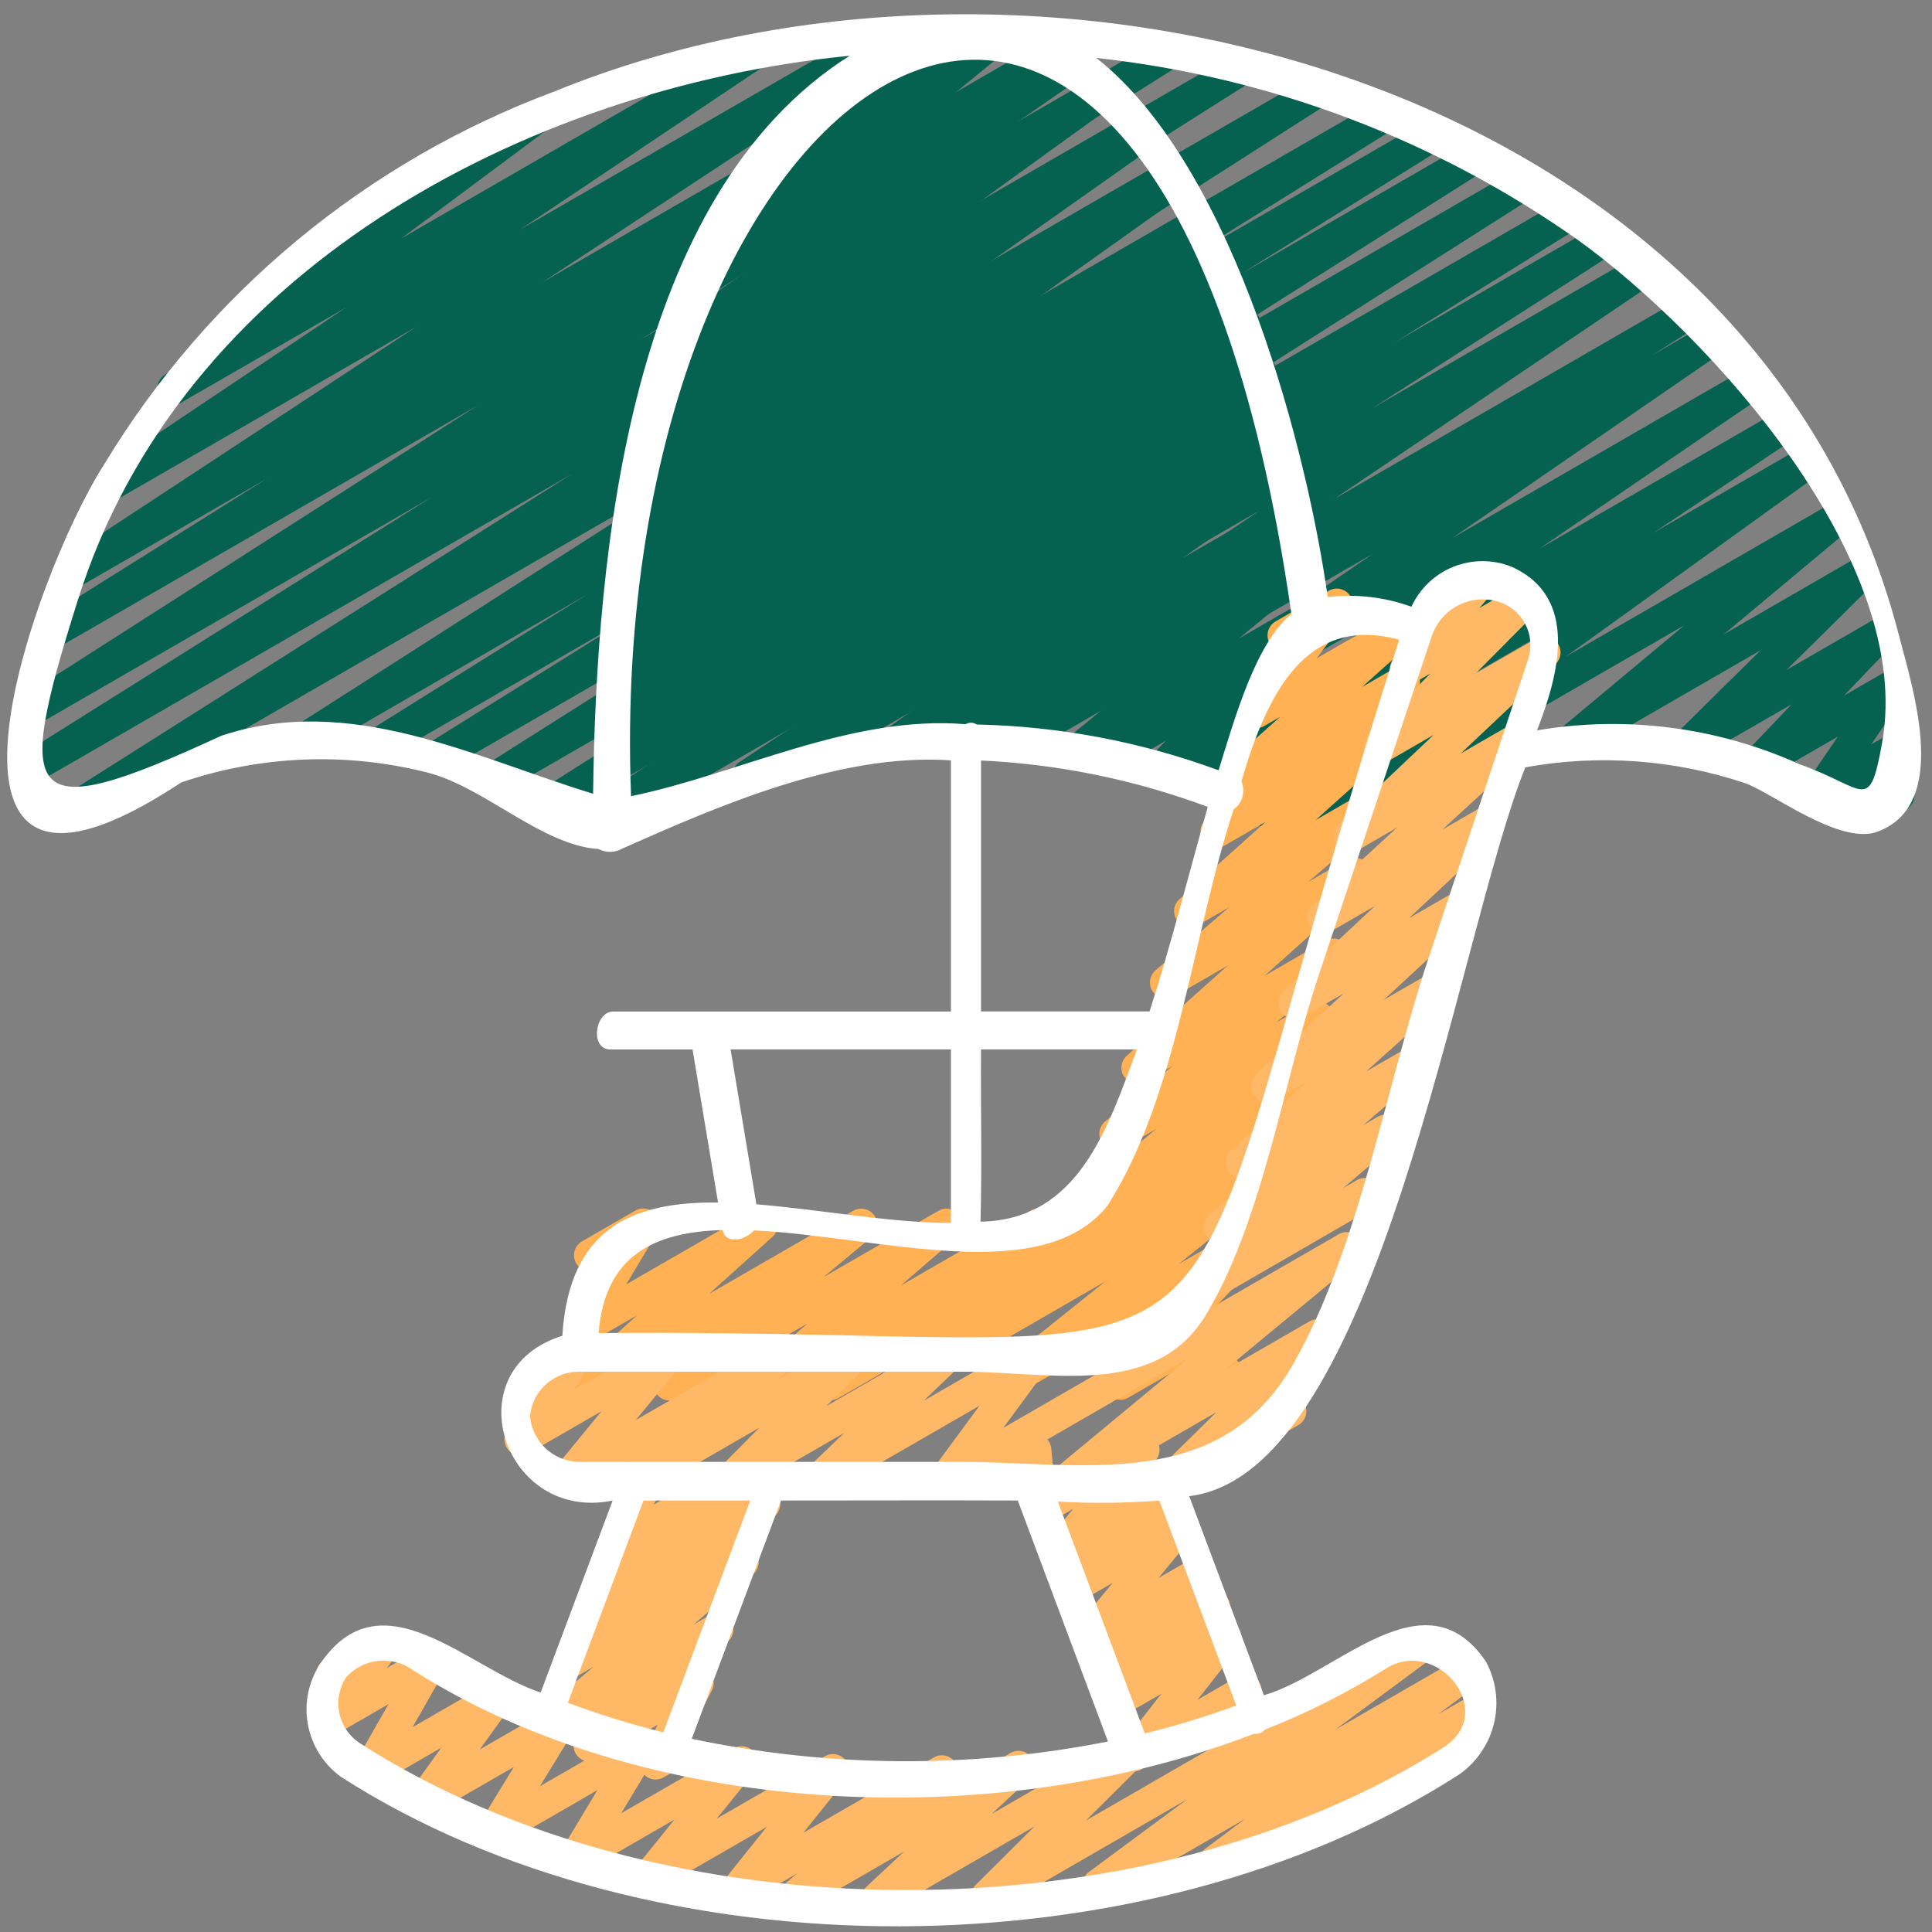
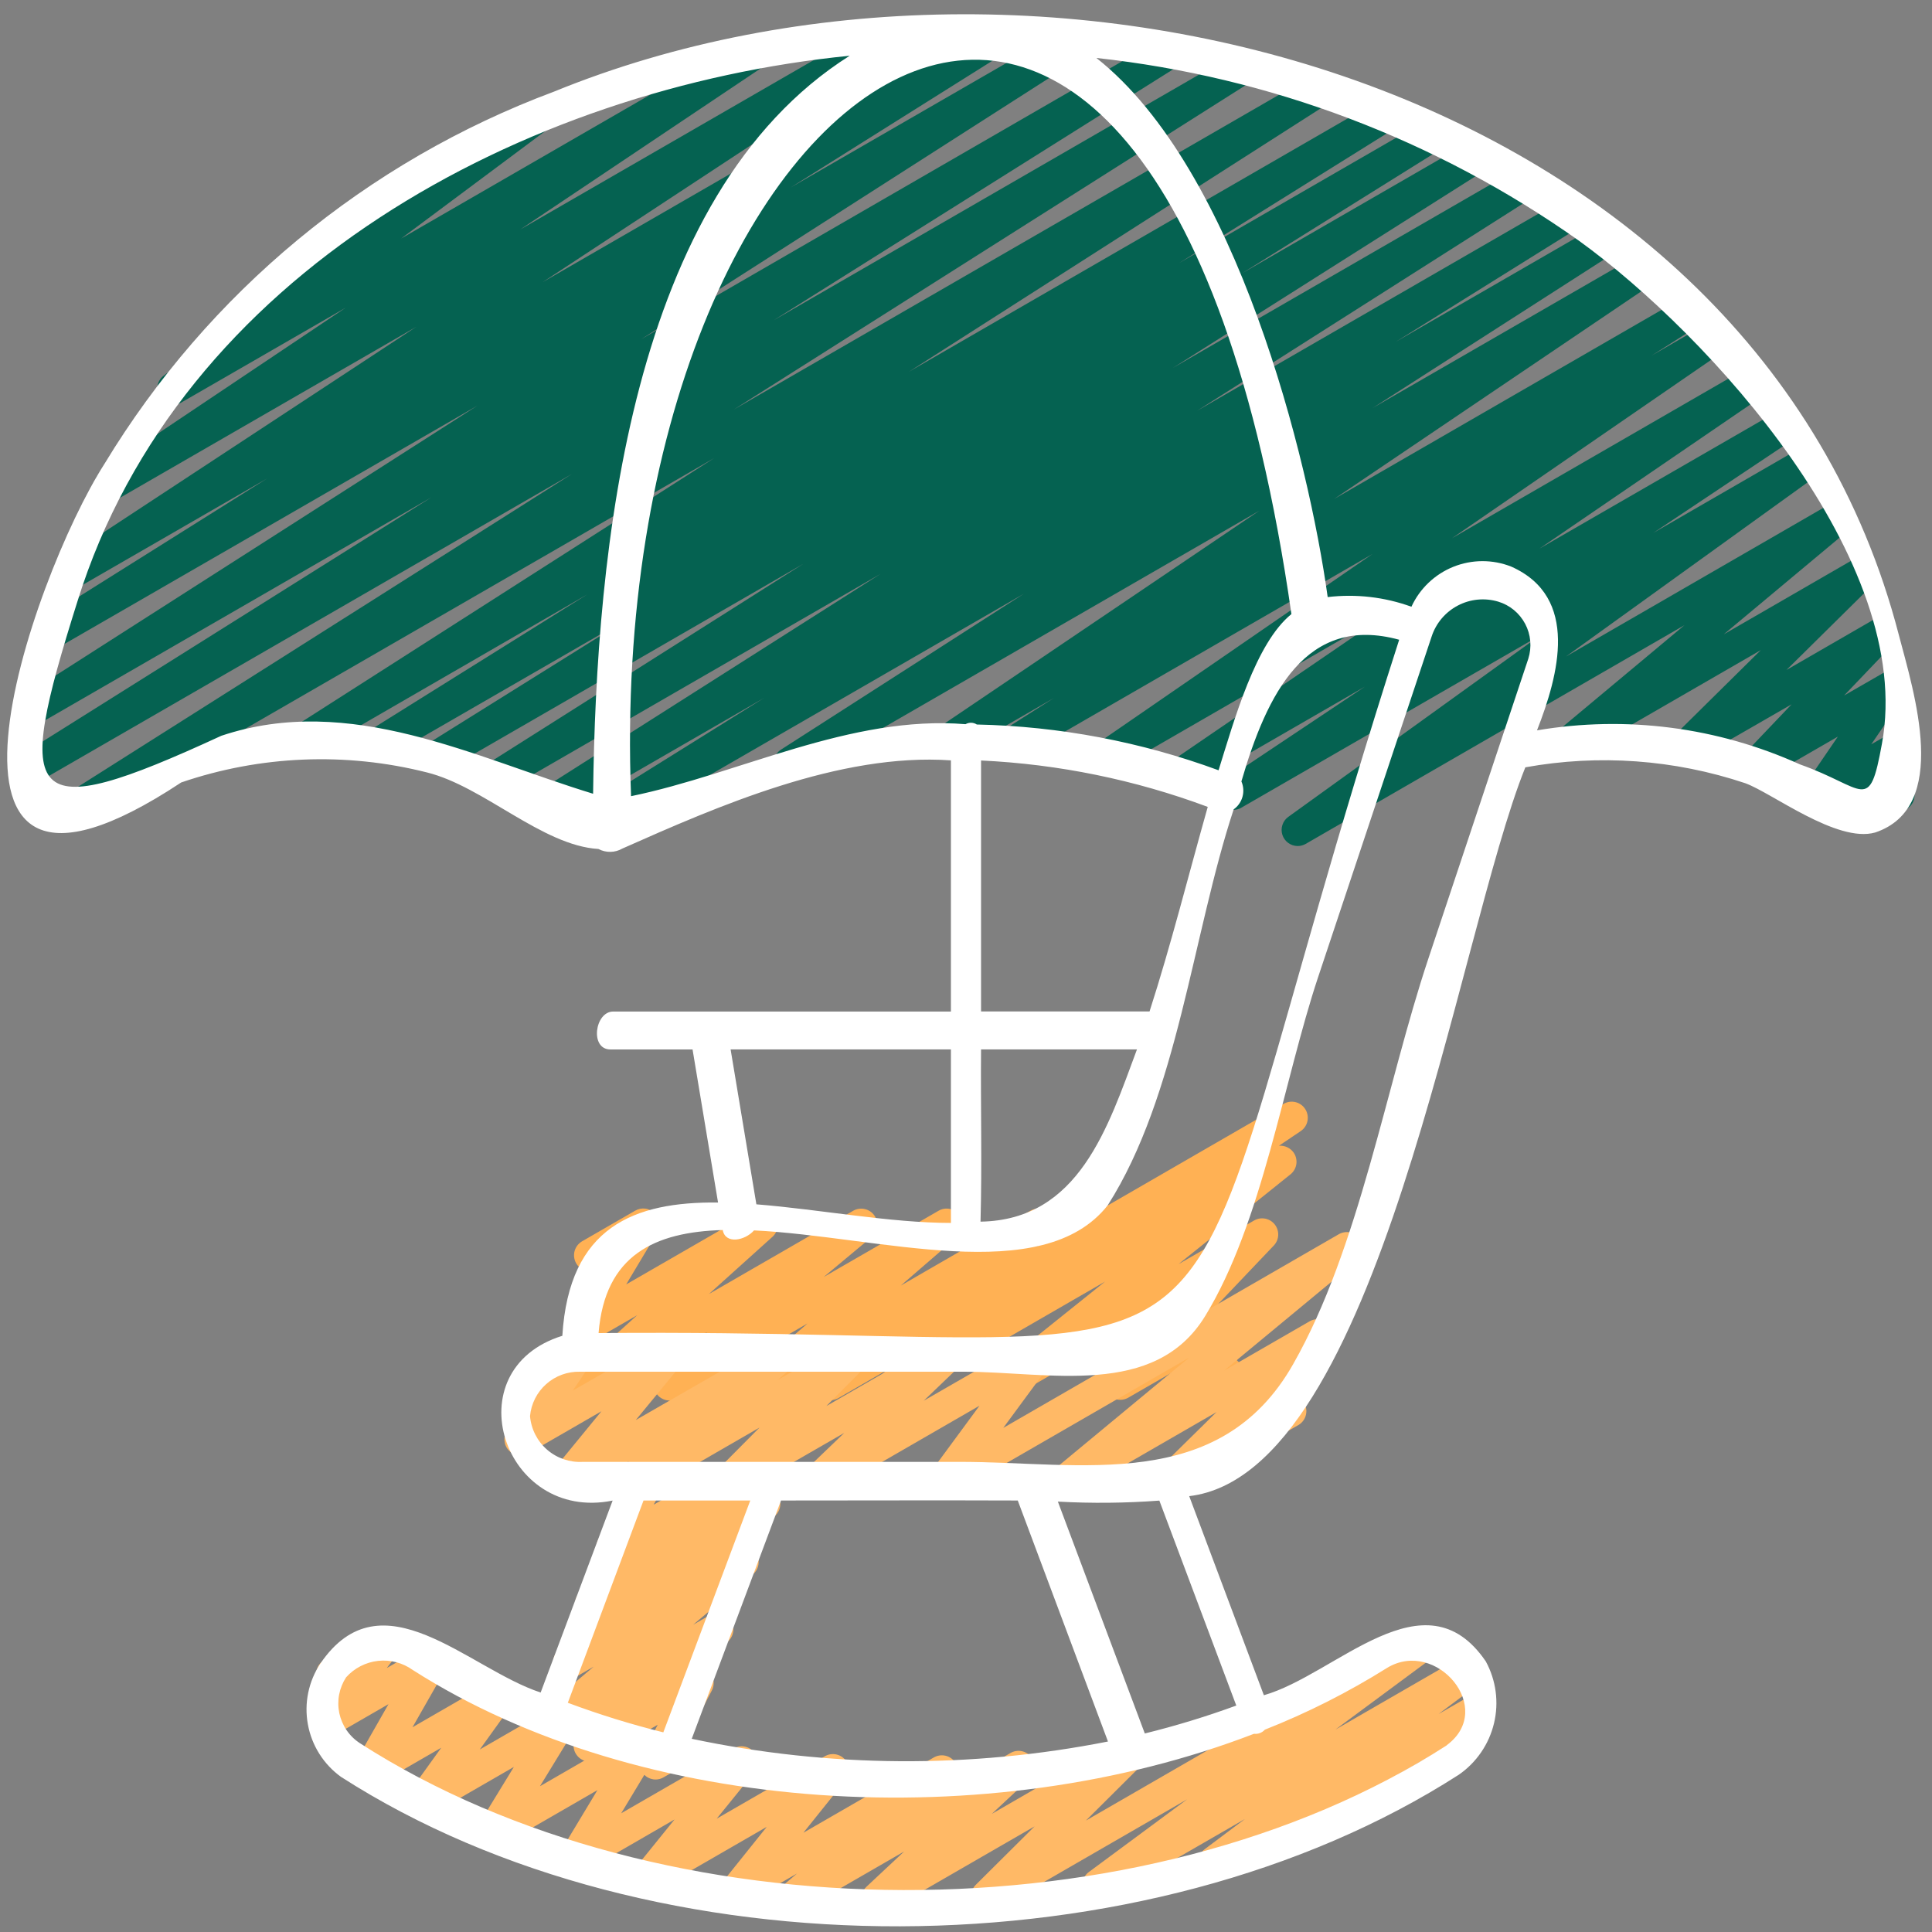
<svg xmlns="http://www.w3.org/2000/svg" width="62" height="62" viewBox="0 0 62 62" fill="none">
  <rect x="0" y="0" width="62" height="62" fill="#808080" stroke="none" />
  <g clip-path="url(#clip0_1_2685)">
    <path d="M41.644 27.15C41.534 27.149 41.428 27.115 41.34 27.05C41.252 26.986 41.187 26.895 41.153 26.792C41.12 26.688 41.12 26.576 41.154 26.473C41.188 26.369 41.253 26.279 41.342 26.215L49.431 20.386L39.807 25.937C39.692 25.992 39.561 26.003 39.438 25.967C39.315 25.932 39.21 25.852 39.143 25.743C39.076 25.634 39.051 25.505 39.074 25.379C39.097 25.253 39.166 25.14 39.267 25.062L43.8 22.036L38.142 25.302C38.026 25.366 37.89 25.384 37.762 25.351C37.634 25.318 37.524 25.238 37.453 25.126C37.383 25.014 37.358 24.879 37.384 24.75C37.41 24.62 37.484 24.505 37.592 24.429L44.763 19.527L35.844 24.677C35.729 24.745 35.591 24.766 35.46 24.735C35.329 24.703 35.216 24.622 35.144 24.509C35.072 24.395 35.048 24.258 35.075 24.126C35.103 23.994 35.181 23.879 35.293 23.804L44.044 17.779L32.839 24.248C32.721 24.315 32.583 24.334 32.453 24.3C32.322 24.266 32.21 24.183 32.14 24.067C32.07 23.952 32.048 23.814 32.079 23.683C32.109 23.552 32.19 23.437 32.303 23.365L33.819 22.401L30.704 24.198C30.588 24.265 30.451 24.283 30.322 24.251C30.192 24.218 30.081 24.137 30.01 24.024C29.939 23.911 29.915 23.775 29.942 23.644C29.969 23.514 30.046 23.399 30.156 23.323L40.417 16.387L25.604 24.936C25.487 25.005 25.348 25.025 25.217 24.992C25.085 24.959 24.972 24.875 24.902 24.759C24.831 24.643 24.809 24.505 24.84 24.373C24.871 24.241 24.952 24.126 25.067 24.054L32.86 19.052L19.155 26.963C19.038 27.03 18.899 27.049 18.767 27.015C18.636 26.981 18.524 26.897 18.454 26.781C18.384 26.665 18.363 26.526 18.395 26.395C18.426 26.263 18.508 26.149 18.623 26.077L24.52 22.398L17.987 26.169C17.871 26.232 17.734 26.248 17.606 26.214C17.478 26.179 17.368 26.096 17.299 25.983C17.231 25.869 17.208 25.734 17.237 25.604C17.265 25.475 17.342 25.361 17.452 25.287L28.26 18.415L16.282 25.33C16.165 25.401 16.024 25.422 15.891 25.39C15.758 25.357 15.643 25.273 15.572 25.155C15.502 25.038 15.48 24.897 15.513 24.764C15.546 24.631 15.63 24.517 15.747 24.445L25.778 18.095L14.364 24.685C14.246 24.75 14.109 24.766 13.98 24.732C13.851 24.697 13.74 24.613 13.671 24.498C13.602 24.384 13.581 24.247 13.611 24.116C13.641 23.986 13.72 23.873 13.832 23.8L20.285 19.77L12.432 24.301C12.315 24.365 12.178 24.382 12.048 24.347C11.919 24.312 11.809 24.229 11.74 24.114C11.671 23.999 11.649 23.862 11.68 23.732C11.71 23.602 11.789 23.488 11.901 23.415L18.847 19.075L9.977 24.203C9.86 24.268 9.723 24.285 9.593 24.251C9.464 24.217 9.353 24.134 9.283 24.02C9.214 23.906 9.191 23.769 9.221 23.638C9.25 23.508 9.329 23.394 9.441 23.32L22.925 14.697L2.229 26.644C2.112 26.709 1.975 26.725 1.846 26.691C1.717 26.656 1.607 26.573 1.538 26.459C1.469 26.345 1.447 26.209 1.476 26.078C1.505 25.948 1.584 25.835 1.695 25.761L18.356 15.209L1.344 25.031C1.285 25.066 1.221 25.09 1.154 25.1C1.087 25.11 1.018 25.107 0.952 25.09C0.886 25.074 0.824 25.045 0.77 25.004C0.715 24.964 0.669 24.913 0.634 24.855C0.599 24.797 0.576 24.733 0.566 24.666C0.556 24.598 0.559 24.53 0.575 24.464C0.592 24.398 0.621 24.336 0.661 24.282C0.701 24.227 0.752 24.181 0.81 24.146L13.847 15.959L1.495 23.089C1.379 23.154 1.241 23.171 1.112 23.137C0.982 23.103 0.871 23.02 0.802 22.906C0.732 22.792 0.71 22.655 0.739 22.524C0.769 22.394 0.847 22.28 0.959 22.206L15.322 13.017L1.943 20.738C1.826 20.803 1.688 20.821 1.558 20.787C1.428 20.752 1.317 20.669 1.248 20.554C1.179 20.439 1.157 20.302 1.187 20.171C1.217 20.04 1.297 19.926 1.41 19.853L8.577 15.352L2.537 18.837C2.421 18.9 2.285 18.916 2.157 18.882C2.029 18.848 1.92 18.766 1.85 18.654C1.781 18.541 1.757 18.407 1.784 18.277C1.811 18.148 1.887 18.034 1.996 17.958L13.362 10.486L3.815 15.995C3.699 16.06 3.563 16.078 3.434 16.045C3.305 16.012 3.194 15.93 3.124 15.817C3.054 15.704 3.03 15.569 3.057 15.439C3.084 15.309 3.16 15.194 3.27 15.119L11.095 9.874L5.819 12.917C5.705 12.981 5.571 13 5.444 12.969C5.316 12.938 5.205 12.86 5.133 12.751C5.061 12.642 5.034 12.509 5.055 12.38C5.077 12.251 5.147 12.135 5.252 12.056L10.334 8.267C10.22 8.267 10.109 8.229 10.019 8.16C9.929 8.091 9.864 7.994 9.834 7.884C9.805 7.774 9.813 7.657 9.856 7.552C9.9 7.447 9.977 7.359 10.075 7.303L16.942 3.339C17.056 3.276 17.189 3.258 17.316 3.289C17.442 3.32 17.552 3.398 17.624 3.507C17.695 3.615 17.723 3.747 17.701 3.876C17.68 4.004 17.611 4.12 17.508 4.199L12.873 7.655L23.983 1.24C24.099 1.175 24.235 1.157 24.364 1.19C24.493 1.223 24.604 1.305 24.674 1.418C24.744 1.53 24.768 1.666 24.741 1.796C24.714 1.926 24.638 2.041 24.528 2.116L16.697 7.364L28.228 0.709C28.344 0.644 28.481 0.626 28.61 0.66C28.739 0.693 28.85 0.775 28.919 0.888C28.989 1.002 29.013 1.137 28.985 1.268C28.957 1.398 28.88 1.512 28.77 1.587L17.413 9.056L31.986 0.643C32.103 0.572 32.244 0.551 32.377 0.584C32.51 0.617 32.625 0.701 32.695 0.819C32.766 0.936 32.787 1.077 32.754 1.21C32.721 1.343 32.637 1.458 32.519 1.528L25.371 6.019L34.41 0.803C34.527 0.738 34.664 0.72 34.794 0.754C34.923 0.788 35.034 0.871 35.104 0.986C35.173 1.1 35.196 1.237 35.166 1.367C35.137 1.498 35.058 1.612 34.947 1.685L20.583 10.882L37.324 1.209C37.441 1.143 37.579 1.126 37.709 1.16C37.839 1.195 37.95 1.278 38.019 1.393C38.089 1.508 38.11 1.645 38.08 1.776C38.05 1.907 37.97 2.021 37.857 2.093L24.824 10.281L39.673 1.704C39.79 1.633 39.931 1.612 40.064 1.645C40.197 1.677 40.312 1.762 40.382 1.879C40.453 1.996 40.474 2.137 40.442 2.27C40.409 2.403 40.325 2.518 40.207 2.588L23.547 13.144L42.117 2.423C42.233 2.361 42.369 2.345 42.497 2.38C42.624 2.415 42.733 2.497 42.802 2.61C42.871 2.723 42.894 2.858 42.866 2.987C42.838 3.116 42.762 3.23 42.653 3.305L29.167 11.931L44.26 3.217C44.377 3.149 44.516 3.13 44.648 3.164C44.779 3.198 44.891 3.282 44.961 3.398C45.031 3.514 45.052 3.653 45.02 3.785C44.989 3.916 44.907 4.03 44.792 4.102L37.839 8.442L45.757 3.871C45.874 3.806 46.011 3.788 46.141 3.822C46.27 3.856 46.381 3.939 46.451 4.053C46.52 4.168 46.543 4.305 46.513 4.435C46.484 4.566 46.405 4.68 46.294 4.753L39.855 8.773L47.148 4.563C47.265 4.496 47.404 4.478 47.534 4.512C47.664 4.545 47.776 4.629 47.846 4.744C47.916 4.859 47.938 4.997 47.908 5.128C47.877 5.26 47.797 5.374 47.683 5.447L37.636 11.809L48.687 5.429C48.803 5.364 48.941 5.346 49.07 5.38C49.2 5.415 49.311 5.497 49.38 5.612C49.45 5.726 49.472 5.863 49.443 5.993C49.413 6.124 49.335 6.238 49.223 6.312L38.419 13.181L50.174 6.394C50.291 6.33 50.428 6.313 50.557 6.348C50.687 6.383 50.797 6.466 50.866 6.581C50.935 6.696 50.956 6.833 50.926 6.963C50.896 7.093 50.817 7.207 50.705 7.28L44.792 10.969L51.302 7.212C51.419 7.143 51.558 7.123 51.69 7.156C51.821 7.189 51.934 7.273 52.005 7.389C52.075 7.504 52.097 7.643 52.066 7.775C52.035 7.907 51.954 8.022 51.839 8.094L44.055 13.091L52.529 8.201C52.644 8.138 52.78 8.121 52.907 8.155C53.035 8.188 53.145 8.269 53.215 8.38C53.285 8.492 53.309 8.626 53.284 8.755C53.258 8.885 53.184 8.999 53.076 9.076L42.818 16.01L53.998 9.554C54.115 9.487 54.254 9.469 54.384 9.503C54.514 9.536 54.627 9.62 54.696 9.735C54.766 9.85 54.788 9.988 54.758 10.12C54.727 10.251 54.647 10.365 54.533 10.438L53.005 11.41L54.794 10.377C54.909 10.308 55.047 10.287 55.178 10.319C55.309 10.35 55.422 10.431 55.494 10.545C55.566 10.659 55.59 10.796 55.563 10.928C55.535 11.059 55.457 11.175 55.346 11.25L46.594 17.274L56.025 11.829C56.141 11.762 56.279 11.743 56.408 11.775C56.538 11.807 56.651 11.888 56.722 12.001C56.793 12.115 56.818 12.251 56.791 12.382C56.763 12.513 56.686 12.629 56.575 12.704L49.402 17.606L57.04 13.2C57.156 13.131 57.295 13.11 57.426 13.142C57.558 13.174 57.671 13.256 57.743 13.371C57.814 13.486 57.838 13.624 57.808 13.756C57.779 13.888 57.699 14.003 57.586 14.077L53.054 17.103L57.782 14.373C57.897 14.308 58.032 14.29 58.159 14.322C58.286 14.353 58.397 14.432 58.469 14.543C58.54 14.653 58.567 14.786 58.543 14.916C58.52 15.045 58.448 15.16 58.342 15.239L50.253 21.069L58.727 16.174C58.839 16.109 58.971 16.089 59.097 16.117C59.223 16.145 59.334 16.22 59.408 16.326C59.482 16.432 59.513 16.562 59.496 16.69C59.479 16.818 59.415 16.935 59.316 17.018L55.317 20.357L59.469 17.959C59.578 17.898 59.705 17.878 59.827 17.904C59.95 17.929 60.058 17.997 60.134 18.097C60.209 18.196 60.246 18.319 60.238 18.443C60.23 18.568 60.177 18.685 60.09 18.773L57.33 21.5L60.077 19.914C60.185 19.852 60.311 19.831 60.433 19.854C60.555 19.878 60.665 19.945 60.742 20.042C60.819 20.14 60.858 20.262 60.852 20.386C60.846 20.51 60.795 20.628 60.709 20.718L59.179 22.32L60.419 21.606C60.521 21.547 60.639 21.525 60.755 21.542C60.87 21.56 60.977 21.616 61.056 21.702C61.136 21.788 61.184 21.898 61.193 22.015C61.202 22.132 61.17 22.248 61.104 22.345L60.05 23.887L60.642 23.547C60.739 23.488 60.853 23.464 60.965 23.477C61.077 23.491 61.182 23.541 61.262 23.62C61.343 23.697 61.397 23.798 61.416 23.908C61.434 24.018 61.417 24.131 61.366 24.231L60.965 25.003C61.075 25.012 61.179 25.056 61.262 25.128C61.345 25.2 61.403 25.297 61.428 25.404C61.452 25.512 61.441 25.624 61.397 25.725C61.353 25.826 61.278 25.91 61.183 25.965L60.03 26.632C59.933 26.688 59.821 26.71 59.71 26.697C59.599 26.684 59.496 26.635 59.415 26.558C59.335 26.481 59.281 26.38 59.263 26.27C59.244 26.16 59.261 26.047 59.312 25.948L59.636 25.328L58.611 25.919C58.509 25.978 58.391 26 58.275 25.983C58.16 25.965 58.053 25.909 57.974 25.823C57.894 25.737 57.846 25.627 57.837 25.51C57.828 25.393 57.86 25.277 57.926 25.18L58.979 23.639L56.596 25.014C56.488 25.076 56.362 25.097 56.24 25.074C56.118 25.051 56.008 24.984 55.932 24.887C55.855 24.789 55.815 24.667 55.821 24.543C55.827 24.419 55.877 24.301 55.962 24.211L57.494 22.603L54.364 24.405C54.255 24.466 54.128 24.486 54.006 24.461C53.884 24.436 53.775 24.367 53.7 24.268C53.624 24.169 53.587 24.046 53.595 23.921C53.603 23.797 53.656 23.679 53.744 23.591L56.505 20.864L50.644 24.248C50.532 24.314 50.399 24.335 50.272 24.307C50.145 24.279 50.034 24.205 49.959 24.098C49.885 23.992 49.853 23.861 49.871 23.733C49.888 23.604 49.954 23.487 50.054 23.404L54.055 20.064L41.902 27.081C41.824 27.126 41.734 27.15 41.644 27.15Z" fill="#056251" />
-     <path d="M41.825 27.249C41.745 27.249 41.665 27.23 41.593 27.193C41.521 27.156 41.459 27.104 41.411 27.038C41.363 26.974 41.331 26.898 41.318 26.819C41.304 26.739 41.31 26.657 41.333 26.58L41.452 26.196L40.935 26.491C40.837 26.549 40.721 26.571 40.608 26.556C40.495 26.541 40.39 26.488 40.31 26.407C40.23 26.326 40.178 26.22 40.164 26.107C40.151 25.994 40.175 25.879 40.233 25.781L40.853 24.736L39.205 25.687C39.097 25.748 38.971 25.769 38.85 25.745C38.728 25.721 38.619 25.655 38.542 25.558C38.466 25.46 38.427 25.339 38.432 25.215C38.438 25.091 38.487 24.974 38.572 24.884L39.378 24.037L37.523 25.11C37.415 25.172 37.289 25.192 37.167 25.168C37.045 25.144 36.936 25.076 36.859 24.978C36.783 24.88 36.745 24.757 36.752 24.633C36.758 24.509 36.81 24.391 36.896 24.302L39.05 22.097L34.889 24.498C34.777 24.563 34.645 24.583 34.519 24.555C34.392 24.527 34.281 24.452 34.207 24.346C34.133 24.239 34.102 24.109 34.119 23.981C34.137 23.853 34.202 23.736 34.301 23.653L36.697 21.68L32.306 24.215C32.193 24.28 32.059 24.299 31.932 24.269C31.805 24.24 31.694 24.163 31.621 24.054C31.548 23.946 31.519 23.814 31.54 23.685C31.56 23.556 31.629 23.44 31.732 23.36L35.142 20.73L28.933 24.31C28.819 24.374 28.683 24.392 28.556 24.36C28.428 24.328 28.318 24.248 28.247 24.138C28.176 24.027 28.15 23.894 28.174 23.764C28.198 23.635 28.27 23.52 28.376 23.442L31.965 20.896L24.265 25.339C24.149 25.403 24.013 25.419 23.886 25.386C23.758 25.352 23.648 25.271 23.578 25.159C23.509 25.047 23.485 24.912 23.511 24.783C23.537 24.653 23.612 24.539 23.72 24.463L27.002 22.281L19.923 26.366C19.807 26.431 19.67 26.449 19.541 26.416C19.413 26.383 19.302 26.302 19.231 26.189C19.161 26.076 19.137 25.941 19.164 25.81C19.191 25.68 19.267 25.566 19.377 25.49L27.301 20.182L19.943 24.431C19.827 24.496 19.691 24.514 19.562 24.481C19.433 24.448 19.322 24.366 19.252 24.253C19.182 24.141 19.158 24.005 19.185 23.875C19.212 23.745 19.288 23.63 19.398 23.555L26.743 18.636L20.02 22.517C19.904 22.582 19.767 22.6 19.639 22.567C19.51 22.534 19.399 22.453 19.328 22.34C19.258 22.227 19.234 22.091 19.261 21.961C19.288 21.831 19.365 21.716 19.474 21.641L26.334 17.038L20.174 20.594C20.058 20.654 19.924 20.668 19.798 20.633C19.673 20.598 19.565 20.517 19.497 20.406C19.428 20.295 19.404 20.163 19.43 20.035C19.455 19.907 19.528 19.794 19.633 19.717L25.42 15.849L20.407 18.743C20.292 18.808 20.157 18.827 20.028 18.796C19.9 18.764 19.788 18.684 19.717 18.573C19.645 18.462 19.619 18.327 19.644 18.197C19.668 18.067 19.742 17.952 19.849 17.875L28.602 11.643L20.852 16.116C20.737 16.18 20.601 16.199 20.473 16.167C20.345 16.135 20.234 16.055 20.163 15.944C20.092 15.833 20.066 15.699 20.091 15.569C20.116 15.439 20.189 15.324 20.296 15.247L27.116 10.429L21.41 13.724C21.295 13.79 21.159 13.809 21.031 13.778C20.902 13.747 20.791 13.668 20.719 13.556C20.647 13.446 20.62 13.311 20.644 13.181C20.669 13.051 20.742 12.935 20.849 12.858L26.939 8.456L22.186 11.198C22.07 11.263 21.935 11.28 21.807 11.248C21.679 11.216 21.568 11.136 21.497 11.024C21.427 10.912 21.401 10.778 21.426 10.649C21.452 10.519 21.526 10.404 21.633 10.327L23.973 8.693L22.925 9.3C22.813 9.364 22.681 9.383 22.555 9.355C22.429 9.326 22.319 9.251 22.245 9.145C22.172 9.039 22.141 8.909 22.158 8.781C22.175 8.653 22.24 8.536 22.34 8.454L26.816 4.785L24.646 6.036C24.534 6.1 24.401 6.12 24.275 6.091C24.149 6.062 24.038 5.987 23.965 5.881C23.891 5.774 23.86 5.644 23.878 5.516C23.896 5.387 23.961 5.271 24.061 5.188L26.072 3.542C26.023 3.503 25.981 3.454 25.95 3.399C25.882 3.28 25.863 3.139 25.898 3.007C25.934 2.874 26.02 2.761 26.139 2.693L29.476 0.771C29.588 0.707 29.72 0.687 29.846 0.716C29.972 0.745 30.083 0.82 30.156 0.926C30.23 1.032 30.261 1.162 30.243 1.29C30.226 1.418 30.161 1.535 30.062 1.617L29.641 1.962L31.787 0.723C31.9 0.659 32.032 0.639 32.158 0.668C32.285 0.697 32.395 0.772 32.469 0.878C32.542 0.985 32.573 1.115 32.555 1.243C32.537 1.372 32.472 1.488 32.372 1.571L27.9 5.238L34.073 1.675C34.188 1.611 34.324 1.593 34.452 1.625C34.58 1.658 34.691 1.738 34.761 1.849C34.832 1.961 34.858 2.095 34.832 2.225C34.807 2.354 34.733 2.469 34.626 2.546L32.27 4.182L35.155 2.517C35.269 2.453 35.404 2.436 35.531 2.467C35.658 2.499 35.768 2.578 35.84 2.687C35.911 2.797 35.938 2.93 35.915 3.059C35.892 3.188 35.821 3.304 35.716 3.382L29.626 7.785L36.417 3.865C36.532 3.8 36.667 3.782 36.795 3.814C36.923 3.846 37.034 3.926 37.105 4.037C37.176 4.148 37.202 4.282 37.177 4.411C37.153 4.541 37.08 4.656 36.973 4.734L30.153 9.552L37.47 5.328C37.585 5.254 37.726 5.229 37.86 5.259C37.994 5.288 38.11 5.37 38.184 5.485C38.258 5.601 38.283 5.741 38.253 5.875C38.224 6.009 38.142 6.126 38.027 6.2L29.277 12.431L38.474 7.12C38.59 7.052 38.728 7.033 38.858 7.065C38.988 7.098 39.1 7.179 39.172 7.293C39.242 7.407 39.267 7.544 39.238 7.675C39.21 7.806 39.132 7.921 39.021 7.996L33.234 11.867L39.104 8.473C39.22 8.408 39.357 8.39 39.486 8.424C39.614 8.457 39.725 8.538 39.796 8.651C39.866 8.764 39.89 8.899 39.863 9.029C39.836 9.16 39.76 9.274 39.65 9.35L32.786 13.95L39.7 9.959C39.815 9.897 39.95 9.881 40.078 9.914C40.205 9.948 40.314 10.029 40.384 10.14C40.453 10.252 40.478 10.386 40.452 10.515C40.426 10.644 40.352 10.758 40.245 10.835L32.908 15.75L40.226 11.526C40.342 11.461 40.478 11.443 40.607 11.476C40.736 11.509 40.847 11.591 40.917 11.703C40.987 11.816 41.011 11.952 40.984 12.082C40.957 12.212 40.881 12.327 40.771 12.402L32.85 17.71L40.686 13.185C40.802 13.123 40.937 13.108 41.064 13.142C41.191 13.176 41.3 13.257 41.369 13.369C41.438 13.48 41.462 13.614 41.436 13.743C41.41 13.871 41.337 13.985 41.23 14.062L37.941 16.249L40.998 14.485C41.112 14.421 41.247 14.403 41.375 14.435C41.502 14.467 41.613 14.547 41.684 14.658C41.755 14.768 41.781 14.902 41.757 15.031C41.733 15.16 41.66 15.275 41.554 15.353L37.963 17.902L41.298 15.977C41.411 15.914 41.544 15.896 41.671 15.926C41.797 15.956 41.907 16.033 41.98 16.14C42.052 16.248 42.081 16.38 42.061 16.508C42.041 16.636 41.973 16.752 41.872 16.833L38.47 19.46L41.57 17.668C41.682 17.603 41.815 17.583 41.941 17.611C42.067 17.639 42.178 17.714 42.252 17.82C42.326 17.927 42.358 18.057 42.34 18.185C42.323 18.314 42.258 18.43 42.158 18.513L39.762 20.487L41.784 19.323C41.892 19.262 42.019 19.241 42.141 19.265C42.262 19.29 42.372 19.357 42.448 19.455C42.524 19.554 42.562 19.676 42.556 19.8C42.549 19.924 42.498 20.042 42.411 20.131L40.258 22.337L41.964 21.352C42.071 21.29 42.197 21.268 42.319 21.292C42.441 21.315 42.551 21.381 42.628 21.479C42.705 21.576 42.744 21.698 42.738 21.823C42.733 21.947 42.683 22.064 42.597 22.155L41.788 23.004L42.04 22.859C42.139 22.803 42.254 22.78 42.367 22.795C42.48 22.811 42.584 22.863 42.665 22.944C42.745 23.025 42.796 23.13 42.81 23.243C42.824 23.356 42.8 23.471 42.743 23.569L42.123 24.619C42.213 24.579 42.313 24.566 42.41 24.581C42.508 24.596 42.599 24.639 42.673 24.704C42.747 24.769 42.801 24.854 42.828 24.949C42.855 25.044 42.855 25.145 42.827 25.239L42.602 25.962C42.689 26.007 42.761 26.076 42.809 26.161C42.843 26.22 42.865 26.285 42.873 26.352C42.882 26.419 42.877 26.488 42.86 26.553C42.842 26.619 42.811 26.68 42.77 26.734C42.728 26.788 42.677 26.833 42.618 26.867L42.084 27.177C42.005 27.223 41.916 27.248 41.825 27.249Z" fill="#056251" />
    <path d="M18.748 44.95C18.643 44.95 18.541 44.919 18.455 44.859C18.368 44.8 18.302 44.716 18.265 44.619C18.227 44.521 18.22 44.414 18.244 44.312C18.269 44.211 18.324 44.119 18.402 44.049L20.45 42.205L18.889 43.106C18.79 43.163 18.675 43.186 18.562 43.17C18.449 43.154 18.344 43.102 18.264 43.02C18.184 42.939 18.133 42.833 18.119 42.72C18.106 42.606 18.13 42.492 18.189 42.394L19.178 40.74C19.059 40.802 18.92 40.816 18.792 40.778C18.663 40.74 18.554 40.654 18.488 40.537C18.422 40.42 18.404 40.282 18.438 40.152C18.472 40.023 18.555 39.911 18.669 39.841L20.384 38.852C20.482 38.794 20.598 38.771 20.711 38.786C20.825 38.801 20.93 38.855 21.01 38.937C21.09 39.019 21.14 39.124 21.154 39.238C21.167 39.351 21.143 39.466 21.084 39.564L20.095 41.218L24.197 38.853C24.306 38.794 24.434 38.776 24.556 38.803C24.678 38.831 24.786 38.901 24.86 39.002C24.934 39.103 24.969 39.228 24.958 39.352C24.947 39.477 24.891 39.593 24.801 39.68L22.751 41.526L27.383 38.853C27.495 38.79 27.627 38.771 27.752 38.8C27.877 38.828 27.987 38.902 28.061 39.008C28.134 39.113 28.166 39.242 28.15 39.369C28.133 39.496 28.07 39.613 27.972 39.697L26.433 40.981L30.122 38.853C30.233 38.789 30.364 38.769 30.489 38.797C30.614 38.824 30.725 38.897 30.799 39.001C30.874 39.106 30.907 39.234 30.892 39.361C30.877 39.489 30.815 39.606 30.719 39.69L28.907 41.256L33.067 38.853C33.18 38.789 33.313 38.771 33.44 38.801C33.567 38.831 33.677 38.908 33.75 39.017C33.822 39.125 33.851 39.256 33.83 39.385C33.81 39.513 33.742 39.63 33.639 39.71L33.236 40.02L41.193 35.424C41.309 35.356 41.447 35.337 41.577 35.369C41.707 35.402 41.819 35.483 41.89 35.597C41.961 35.711 41.985 35.848 41.957 35.979C41.929 36.11 41.851 36.225 41.739 36.3L41.045 36.767C41.136 36.761 41.227 36.778 41.31 36.817C41.392 36.856 41.463 36.916 41.516 36.99C41.59 37.098 41.62 37.229 41.601 37.358C41.582 37.487 41.515 37.604 41.413 37.686L37.82 40.568L40.242 39.169C40.35 39.105 40.477 39.084 40.599 39.107C40.722 39.13 40.832 39.197 40.909 39.295C40.986 39.393 41.025 39.515 41.019 39.64C41.013 39.764 40.962 39.883 40.876 39.972L38.782 42.173L39.591 41.707C39.687 41.652 39.798 41.629 39.908 41.641C40.018 41.653 40.121 41.701 40.202 41.776C40.283 41.852 40.338 41.951 40.358 42.06C40.378 42.169 40.363 42.282 40.314 42.381L39.694 43.655C39.741 43.694 39.781 43.741 39.811 43.794C39.879 43.912 39.898 44.053 39.862 44.185C39.827 44.317 39.74 44.43 39.622 44.498L39.014 44.85C38.919 44.905 38.808 44.928 38.698 44.916C38.588 44.903 38.485 44.856 38.404 44.781C38.323 44.705 38.269 44.606 38.248 44.498C38.228 44.389 38.243 44.276 38.291 44.177L38.647 43.447L36.206 44.854C36.098 44.915 35.972 44.936 35.851 44.912C35.729 44.889 35.62 44.822 35.544 44.725C35.467 44.628 35.428 44.506 35.433 44.382C35.439 44.259 35.489 44.141 35.574 44.051L37.666 41.85L32.447 44.86C32.334 44.924 32.201 44.943 32.075 44.914C31.949 44.885 31.838 44.809 31.765 44.702C31.692 44.595 31.662 44.464 31.68 44.336C31.699 44.208 31.765 44.091 31.866 44.01L35.463 41.127L28.987 44.866C28.93 44.902 28.865 44.926 28.799 44.938C28.732 44.949 28.663 44.947 28.597 44.932C28.463 44.901 28.348 44.818 28.275 44.702C28.202 44.586 28.179 44.446 28.21 44.312C28.241 44.178 28.323 44.063 28.439 43.99L28.552 43.916L26.899 44.869C26.785 44.932 26.652 44.95 26.526 44.919C26.401 44.889 26.291 44.812 26.219 44.704C26.147 44.596 26.118 44.465 26.138 44.337C26.158 44.209 26.226 44.093 26.327 44.013L26.731 43.703L24.703 44.873C24.591 44.937 24.46 44.958 24.335 44.93C24.21 44.903 24.099 44.83 24.024 44.725C23.95 44.62 23.917 44.492 23.932 44.364C23.948 44.237 24.01 44.12 24.107 44.035L25.916 42.47L21.748 44.876C21.637 44.94 21.504 44.96 21.378 44.932C21.252 44.904 21.141 44.829 21.067 44.723C20.993 44.617 20.962 44.487 20.979 44.359C20.996 44.231 21.06 44.114 21.16 44.031L22.699 42.747L19.006 44.88C18.928 44.926 18.839 44.95 18.748 44.95Z" fill="#FFB154" />
-     <path d="M35.06 39.1C34.953 39.101 34.849 39.068 34.762 39.007C34.675 38.945 34.608 38.858 34.572 38.758C34.536 38.658 34.532 38.548 34.561 38.446C34.589 38.343 34.649 38.251 34.731 38.184L37.108 36.227L36.049 36.837C35.937 36.901 35.805 36.92 35.679 36.892C35.554 36.863 35.443 36.789 35.37 36.683C35.296 36.577 35.265 36.447 35.282 36.319C35.299 36.192 35.363 36.075 35.462 35.992L37.632 34.21L36.762 34.713C36.651 34.777 36.521 34.797 36.396 34.771C36.271 34.744 36.16 34.672 36.085 34.568C36.01 34.465 35.976 34.337 35.99 34.21C36.004 34.083 36.064 33.965 36.16 33.88L39.398 30.987L37.674 31.981C37.563 32.044 37.432 32.063 37.307 32.036C37.182 32.008 37.072 31.934 36.998 31.83C36.924 31.725 36.891 31.597 36.907 31.47C36.922 31.343 36.984 31.226 37.08 31.142L39.449 29.112L38.438 29.695C38.328 29.754 38.201 29.771 38.079 29.744C37.958 29.716 37.85 29.645 37.776 29.544C37.703 29.444 37.668 29.32 37.679 29.195C37.69 29.071 37.745 28.955 37.835 28.868L40.61 26.378L39.294 27.137C39.181 27.201 39.048 27.221 38.922 27.192C38.796 27.162 38.685 27.087 38.612 26.98C38.539 26.872 38.509 26.742 38.527 26.614C38.546 26.485 38.612 26.369 38.713 26.287L39.643 25.538C39.553 25.547 39.461 25.533 39.378 25.497C39.295 25.461 39.222 25.404 39.168 25.331C39.093 25.228 39.059 25.1 39.072 24.973C39.086 24.846 39.147 24.728 39.242 24.643L41.083 23.004L40.567 23.299C40.464 23.358 40.343 23.38 40.226 23.361C40.108 23.342 40.001 23.283 39.922 23.194C39.843 23.105 39.797 22.991 39.792 22.872C39.787 22.753 39.824 22.637 39.895 22.541L41.127 20.902C41.02 20.889 40.919 20.842 40.84 20.768C40.761 20.695 40.707 20.598 40.685 20.492C40.664 20.386 40.677 20.276 40.721 20.177C40.766 20.079 40.84 19.997 40.934 19.942L42.642 18.957C42.745 18.898 42.865 18.876 42.982 18.895C43.099 18.915 43.206 18.974 43.285 19.063C43.364 19.151 43.409 19.265 43.414 19.384C43.419 19.502 43.383 19.619 43.312 19.714L42.25 21.128L44.937 19.578C45.047 19.514 45.178 19.493 45.303 19.52C45.428 19.547 45.539 19.619 45.614 19.722C45.689 19.826 45.722 19.954 45.709 20.081C45.695 20.208 45.635 20.325 45.539 20.41L43.71 22.046L44.797 21.42C44.91 21.356 45.043 21.337 45.169 21.366C45.295 21.395 45.406 21.471 45.479 21.578C45.552 21.685 45.582 21.816 45.564 21.944C45.545 22.072 45.479 22.189 45.378 22.27L44.537 22.94C44.648 22.916 44.765 22.929 44.868 22.978C44.971 23.027 45.056 23.109 45.107 23.21C45.159 23.312 45.176 23.428 45.155 23.541C45.133 23.653 45.076 23.755 44.99 23.831L42.217 26.319L43.767 25.425C43.879 25.361 44.01 25.34 44.136 25.368C44.262 25.396 44.373 25.469 44.447 25.574C44.522 25.68 44.554 25.809 44.538 25.936C44.522 26.064 44.459 26.182 44.361 26.265L41.984 28.3L43.208 27.593C43.319 27.529 43.449 27.509 43.574 27.535C43.699 27.562 43.81 27.634 43.885 27.738C43.96 27.841 43.994 27.969 43.98 28.096C43.966 28.223 43.906 28.341 43.81 28.426L40.576 31.319L42.539 30.183C42.651 30.12 42.783 30.102 42.908 30.131C43.033 30.16 43.143 30.234 43.216 30.34C43.289 30.445 43.32 30.574 43.303 30.701C43.287 30.828 43.223 30.945 43.125 31.028L40.955 32.81L42.019 32.197C42.131 32.131 42.264 32.111 42.391 32.139C42.518 32.167 42.629 32.242 42.703 32.349C42.777 32.456 42.808 32.587 42.79 32.716C42.772 32.845 42.705 32.962 42.605 33.044L40.219 35.007L41.485 34.277C41.544 34.239 41.61 34.214 41.679 34.203C41.748 34.192 41.818 34.194 41.886 34.211C41.953 34.228 42.017 34.258 42.072 34.3C42.128 34.341 42.175 34.394 42.21 34.454C42.245 34.515 42.267 34.581 42.276 34.651C42.284 34.72 42.278 34.79 42.259 34.857C42.239 34.924 42.207 34.986 42.163 35.04C42.118 35.094 42.064 35.138 42.002 35.171L35.31 39.033C35.234 39.077 35.148 39.1 35.06 39.1Z" fill="#FFB154" />
    <path d="M21.042 57.107C20.953 57.107 20.866 57.084 20.788 57.041C20.711 56.997 20.646 56.934 20.6 56.858C20.554 56.782 20.528 56.695 20.525 56.606C20.523 56.518 20.543 56.43 20.584 56.351L21.107 55.349L19.172 56.468C19.062 56.528 18.933 56.547 18.811 56.519C18.688 56.492 18.58 56.422 18.506 56.32C18.431 56.219 18.397 56.094 18.408 55.969C18.419 55.844 18.475 55.727 18.566 55.641L19.108 55.147L17.721 55.949C17.609 56.013 17.477 56.033 17.352 56.005C17.226 55.976 17.116 55.902 17.041 55.797C16.968 55.692 16.936 55.562 16.952 55.435C16.968 55.307 17.032 55.19 17.13 55.107L19.052 53.485L18.53 53.786C18.417 53.852 18.284 53.873 18.157 53.844C18.03 53.816 17.918 53.74 17.844 53.633C17.77 53.526 17.739 53.395 17.758 53.266C17.777 53.137 17.843 53.02 17.945 52.938L19.161 51.951C19.046 51.997 18.919 52 18.802 51.96C18.685 51.92 18.586 51.839 18.524 51.732C18.461 51.626 18.439 51.5 18.461 51.379C18.483 51.257 18.549 51.147 18.645 51.069L19.781 50.152C19.696 50.174 19.606 50.174 19.521 50.151C19.435 50.128 19.357 50.084 19.294 50.022C19.213 49.943 19.16 49.84 19.143 49.727C19.126 49.615 19.146 49.501 19.201 49.402L20.337 47.304C20.296 47.266 20.261 47.222 20.234 47.173C20.166 47.054 20.147 46.913 20.183 46.781C20.218 46.649 20.305 46.536 20.423 46.468L21.08 46.087C21.178 46.03 21.291 46.007 21.403 46.021C21.515 46.034 21.619 46.084 21.7 46.163C21.782 46.242 21.835 46.345 21.852 46.457C21.869 46.569 21.849 46.684 21.794 46.783L20.977 48.287L24.855 46.048C24.967 45.985 25.099 45.966 25.225 45.995C25.351 46.025 25.461 46.1 25.534 46.206C25.608 46.312 25.638 46.442 25.62 46.57C25.602 46.698 25.537 46.815 25.438 46.897L24.353 47.774C24.468 47.734 24.594 47.735 24.708 47.779C24.822 47.822 24.917 47.905 24.976 48.012C25.035 48.119 25.055 48.243 25.031 48.363C25.007 48.482 24.941 48.59 24.846 48.666L23.634 49.648C23.749 49.601 23.875 49.597 23.992 49.636C24.109 49.675 24.208 49.754 24.272 49.859C24.335 49.965 24.359 50.09 24.339 50.211C24.319 50.332 24.256 50.443 24.162 50.522L22.243 52.141L22.769 51.837C22.878 51.777 23.007 51.758 23.129 51.785C23.252 51.812 23.36 51.883 23.434 51.985C23.509 52.086 23.543 52.211 23.532 52.336C23.521 52.461 23.465 52.577 23.374 52.664L22.453 53.499C22.536 53.51 22.614 53.54 22.683 53.588C22.75 53.636 22.806 53.7 22.844 53.773C22.883 53.847 22.902 53.929 22.902 54.012C22.902 54.096 22.882 54.177 22.843 54.251L21.94 55.982C21.956 56.001 21.97 56.021 21.981 56.043C22.05 56.161 22.069 56.302 22.033 56.435C21.998 56.567 21.912 56.68 21.793 56.749L21.299 57.034C21.221 57.081 21.133 57.106 21.042 57.107Z" fill="#FFB966" />
-     <path d="M36.373 56.851C36.276 56.851 36.181 56.824 36.099 56.772C36.017 56.721 35.951 56.647 35.909 56.56C35.867 56.473 35.849 56.376 35.86 56.279C35.87 56.183 35.907 56.091 35.967 56.015L37.273 54.353L35.994 55.091C35.885 55.157 35.755 55.18 35.63 55.156C35.505 55.132 35.393 55.062 35.316 54.96C35.239 54.859 35.202 54.732 35.213 54.605C35.224 54.478 35.281 54.359 35.374 54.272L35.533 54.119C35.43 54.156 35.317 54.16 35.211 54.129C35.105 54.098 35.012 54.035 34.944 53.948C34.868 53.849 34.83 53.725 34.839 53.6C34.847 53.475 34.9 53.357 34.989 53.269L35.391 52.867L35.199 52.977C35.094 53.037 34.971 53.058 34.852 53.037C34.733 53.016 34.625 52.954 34.547 52.861C34.469 52.769 34.426 52.652 34.426 52.531C34.425 52.411 34.467 52.293 34.543 52.2L35.708 50.795L34.618 51.424C34.51 51.486 34.383 51.507 34.26 51.483C34.138 51.459 34.028 51.392 33.951 51.293C33.875 51.194 33.837 51.071 33.844 50.947C33.851 50.822 33.903 50.704 33.991 50.615L34.472 50.126L34.193 50.286C34.088 50.347 33.965 50.368 33.846 50.347C33.726 50.326 33.618 50.264 33.54 50.171C33.462 50.079 33.419 49.961 33.419 49.84C33.418 49.719 33.461 49.601 33.538 49.508L34.444 48.42L33.663 48.871C33.588 48.914 33.504 48.938 33.417 48.94C33.331 48.942 33.245 48.922 33.168 48.883C33.091 48.843 33.026 48.785 32.977 48.714C32.928 48.642 32.898 48.56 32.89 48.474L32.776 47.302C32.664 47.299 32.556 47.259 32.468 47.188C32.38 47.118 32.318 47.021 32.291 46.912C32.263 46.803 32.272 46.688 32.316 46.584C32.36 46.48 32.436 46.394 32.534 46.338L32.964 46.087C33.038 46.044 33.123 46.02 33.209 46.017C33.296 46.015 33.381 46.035 33.458 46.074C33.535 46.114 33.601 46.172 33.65 46.243C33.698 46.315 33.728 46.398 33.736 46.484L33.84 47.571L36.439 46.071C36.544 46.011 36.666 45.99 36.785 46.011C36.904 46.033 37.012 46.095 37.09 46.188C37.168 46.28 37.211 46.397 37.211 46.518C37.212 46.639 37.17 46.756 37.093 46.849L36.185 47.938L37.254 47.319C37.362 47.257 37.489 47.236 37.611 47.261C37.733 47.285 37.842 47.353 37.918 47.451C37.994 47.55 38.032 47.672 38.026 47.797C38.019 47.921 37.967 48.038 37.88 48.128L37.398 48.617L37.683 48.454C37.788 48.394 37.91 48.373 38.029 48.394C38.148 48.415 38.256 48.477 38.334 48.57C38.412 48.662 38.455 48.779 38.456 48.9C38.456 49.021 38.415 49.138 38.338 49.231L37.179 50.639L38.274 50.007C38.382 49.948 38.508 49.929 38.629 49.955C38.75 49.98 38.858 50.048 38.933 50.147C39.008 50.245 39.046 50.367 39.038 50.49C39.031 50.614 38.98 50.731 38.894 50.819L38.492 51.22L38.686 51.109C38.795 51.043 38.925 51.02 39.05 51.044C39.176 51.068 39.288 51.138 39.365 51.24C39.442 51.341 39.478 51.468 39.467 51.595C39.457 51.722 39.399 51.841 39.306 51.928L39.149 52.08C39.255 52.041 39.37 52.036 39.478 52.069C39.586 52.101 39.681 52.167 39.748 52.258C39.814 52.349 39.849 52.46 39.847 52.572C39.845 52.685 39.807 52.794 39.737 52.883L38.428 54.55L39.712 53.809C39.803 53.757 39.906 53.733 40.01 53.742C40.114 53.75 40.213 53.789 40.294 53.854C40.375 53.92 40.435 54.008 40.465 54.108C40.495 54.208 40.494 54.314 40.462 54.413L40.332 54.819C40.43 54.812 40.528 54.832 40.615 54.878C40.702 54.923 40.775 54.992 40.825 55.076C40.893 55.194 40.912 55.335 40.876 55.467C40.841 55.599 40.754 55.712 40.636 55.781L39.713 56.315C39.623 56.367 39.519 56.391 39.415 56.383C39.311 56.375 39.211 56.336 39.13 56.27C39.049 56.205 38.989 56.116 38.959 56.016C38.929 55.916 38.93 55.81 38.962 55.71L39.072 55.372L36.629 56.781C36.551 56.826 36.463 56.851 36.373 56.851Z" fill="#FFB966" />
    <path d="M34.222 48.018C34.116 48.018 34.012 47.985 33.925 47.924C33.838 47.863 33.772 47.776 33.736 47.676C33.7 47.577 33.696 47.468 33.724 47.365C33.752 47.263 33.81 47.171 33.892 47.103L38.162 43.567L30.574 47.947C30.471 48.005 30.352 48.027 30.235 48.008C30.118 47.989 30.011 47.931 29.933 47.843C29.854 47.755 29.807 47.642 29.802 47.524C29.796 47.406 29.831 47.289 29.901 47.193L31.434 45.11L26.52 47.947C26.411 48.011 26.282 48.034 26.157 48.009C26.033 47.985 25.922 47.916 25.845 47.814C25.768 47.713 25.732 47.587 25.742 47.461C25.752 47.334 25.809 47.216 25.901 47.128L27.094 45.983L23.684 47.947C23.576 48.009 23.448 48.03 23.326 48.006C23.203 47.982 23.093 47.914 23.017 47.815C22.94 47.715 22.902 47.592 22.91 47.467C22.918 47.342 22.971 47.224 23.059 47.136L24.374 45.812L20.675 47.947C20.564 48.01 20.433 48.029 20.308 48.001C20.183 47.974 20.073 47.901 19.999 47.796C19.925 47.692 19.892 47.564 19.907 47.437C19.922 47.31 19.984 47.193 20.08 47.109L20.623 46.642L18.469 47.882C18.364 47.942 18.242 47.963 18.123 47.943C18.004 47.922 17.896 47.86 17.818 47.768C17.74 47.676 17.696 47.56 17.695 47.439C17.693 47.319 17.734 47.201 17.811 47.108L19.301 45.289L16.962 46.639C16.861 46.697 16.743 46.719 16.628 46.702C16.512 46.685 16.406 46.629 16.326 46.544C16.246 46.459 16.198 46.349 16.189 46.232C16.179 46.116 16.21 46 16.275 45.903L16.931 44.928C16.828 44.943 16.723 44.928 16.629 44.883C16.535 44.838 16.457 44.766 16.404 44.676C16.336 44.558 16.318 44.417 16.353 44.285C16.389 44.153 16.475 44.04 16.593 43.971L18.306 42.981C18.407 42.922 18.525 42.899 18.641 42.916C18.757 42.933 18.863 42.989 18.942 43.076C19.022 43.161 19.071 43.271 19.08 43.387C19.089 43.504 19.059 43.62 18.994 43.717L18.381 44.626L21.236 42.987C21.341 42.927 21.463 42.906 21.581 42.927C21.7 42.948 21.807 43.01 21.885 43.101C21.963 43.193 22.007 43.309 22.008 43.43C22.009 43.55 21.969 43.667 21.893 43.761L20.404 45.57L24.896 42.987C25.007 42.924 25.138 42.904 25.263 42.932C25.388 42.96 25.498 43.033 25.572 43.137C25.646 43.242 25.678 43.369 25.664 43.496C25.649 43.623 25.587 43.74 25.491 43.825L24.948 44.292L27.21 42.987C27.318 42.924 27.445 42.903 27.568 42.928C27.691 42.952 27.801 43.02 27.877 43.119C27.953 43.218 27.991 43.341 27.983 43.466C27.976 43.591 27.923 43.709 27.835 43.798L26.519 45.122L30.219 42.987C30.328 42.922 30.457 42.9 30.582 42.924C30.706 42.949 30.817 43.018 30.894 43.119C30.971 43.22 31.008 43.346 30.997 43.473C30.987 43.599 30.931 43.718 30.839 43.805L29.645 44.95L33.055 42.987C33.158 42.927 33.278 42.905 33.395 42.924C33.512 42.943 33.619 43.001 33.699 43.089C33.778 43.178 33.824 43.291 33.83 43.409C33.835 43.528 33.8 43.644 33.73 43.74L32.196 45.823L42.959 39.61C43.071 39.544 43.204 39.523 43.331 39.55C43.458 39.578 43.57 39.653 43.644 39.76C43.719 39.867 43.75 39.998 43.732 40.126C43.714 40.255 43.648 40.373 43.548 40.455L39.279 43.988L42.028 42.402C42.136 42.34 42.264 42.32 42.387 42.345C42.509 42.37 42.619 42.438 42.695 42.538C42.77 42.638 42.807 42.761 42.799 42.886C42.79 43.011 42.736 43.129 42.648 43.217L40.802 45.034L41.167 44.827C41.285 44.765 41.422 44.752 41.55 44.789C41.678 44.826 41.787 44.911 41.854 45.026C41.92 45.142 41.94 45.278 41.908 45.408C41.877 45.537 41.796 45.649 41.684 45.721L37.814 47.947C37.705 48.009 37.577 48.029 37.455 48.004C37.332 47.979 37.223 47.91 37.147 47.81C37.071 47.711 37.034 47.587 37.043 47.462C37.051 47.337 37.105 47.22 37.194 47.131L39.038 45.316L34.48 47.947C34.402 47.993 34.313 48.018 34.222 48.018Z" fill="#FFB966" />
-     <path d="M38.473 41.923C38.367 41.923 38.264 41.891 38.177 41.831C38.09 41.77 38.024 41.684 37.988 41.585C37.951 41.486 37.946 41.378 37.973 41.276C38 41.173 38.057 41.082 38.138 41.013L39.84 39.566L39.414 39.811C39.303 39.876 39.172 39.896 39.046 39.868C38.92 39.841 38.809 39.767 38.735 39.663C38.661 39.558 38.628 39.429 38.644 39.301C38.659 39.173 38.722 39.056 38.819 38.972L40.566 37.479L40.102 37.746C39.993 37.805 39.865 37.823 39.743 37.796C39.621 37.768 39.513 37.698 39.439 37.597C39.365 37.496 39.33 37.371 39.341 37.247C39.352 37.122 39.408 37.006 39.498 36.919L41.978 34.69L40.924 35.299C40.814 35.363 40.684 35.384 40.56 35.358C40.435 35.332 40.324 35.261 40.249 35.159C40.173 35.056 40.138 34.929 40.15 34.803C40.162 34.676 40.221 34.558 40.314 34.472L43.119 31.88L41.812 32.634C41.702 32.699 41.571 32.721 41.446 32.695C41.321 32.669 41.21 32.599 41.134 32.496C41.058 32.393 41.023 32.266 41.035 32.139C41.047 32.011 41.107 31.893 41.201 31.807L44.123 29.074L42.726 29.88C42.616 29.942 42.487 29.962 42.364 29.935C42.24 29.909 42.131 29.838 42.056 29.736C41.981 29.634 41.946 29.509 41.958 29.383C41.969 29.257 42.026 29.14 42.118 29.053L44.834 26.557L43.594 27.274C43.484 27.342 43.352 27.366 43.225 27.342C43.098 27.318 42.985 27.247 42.907 27.142C42.83 27.039 42.795 26.91 42.809 26.781C42.822 26.652 42.883 26.533 42.98 26.447L46.006 23.584L44.541 24.429C44.432 24.492 44.305 24.513 44.182 24.488C44.06 24.464 43.95 24.396 43.874 24.297C43.797 24.199 43.759 24.075 43.767 23.951C43.774 23.826 43.827 23.708 43.914 23.619L45.902 21.615L45.378 21.917C45.272 21.978 45.148 22 45.028 21.978C44.908 21.957 44.8 21.894 44.722 21.8C44.644 21.706 44.602 21.588 44.603 21.466C44.603 21.344 44.647 21.227 44.727 21.134L45.602 20.113C45.5 20.069 45.415 19.993 45.36 19.897C45.291 19.778 45.273 19.637 45.308 19.505C45.343 19.373 45.43 19.26 45.548 19.191L47.294 18.185C47.399 18.124 47.522 18.103 47.642 18.125C47.761 18.146 47.87 18.209 47.947 18.303C48.025 18.396 48.067 18.514 48.067 18.635C48.066 18.757 48.023 18.874 47.944 18.967L47.476 19.512L48.726 18.789C48.834 18.726 48.962 18.704 49.085 18.728C49.208 18.752 49.319 18.82 49.395 18.92C49.472 19.019 49.51 19.143 49.502 19.268C49.494 19.393 49.441 19.512 49.352 19.6L47.367 21.602L49.29 20.498C49.4 20.43 49.532 20.406 49.659 20.43C49.786 20.455 49.899 20.526 49.977 20.63C50.054 20.734 50.089 20.863 50.075 20.992C50.062 21.12 50.001 21.239 49.904 21.325L46.877 24.18L48.39 23.308C48.5 23.246 48.629 23.226 48.752 23.253C48.876 23.279 48.985 23.35 49.06 23.452C49.135 23.554 49.17 23.679 49.158 23.805C49.147 23.931 49.09 24.048 48.997 24.135L46.279 26.629L47.519 25.913C47.629 25.848 47.759 25.826 47.884 25.852C48.009 25.877 48.121 25.948 48.197 26.051C48.273 26.154 48.308 26.281 48.295 26.408C48.283 26.535 48.224 26.654 48.129 26.74L45.209 29.471L46.605 28.665C46.715 28.602 46.845 28.581 46.969 28.608C47.093 28.634 47.203 28.705 47.278 28.807C47.353 28.909 47.388 29.035 47.376 29.161C47.365 29.288 47.307 29.405 47.214 29.491L44.406 32.087L45.718 31.33C45.828 31.27 45.955 31.252 46.078 31.28C46.2 31.307 46.307 31.378 46.381 31.479C46.455 31.58 46.49 31.704 46.479 31.829C46.468 31.953 46.412 32.07 46.322 32.156L43.842 34.384L44.896 33.776C45.008 33.711 45.139 33.691 45.265 33.718C45.391 33.746 45.502 33.819 45.576 33.925C45.651 34.03 45.683 34.159 45.667 34.287C45.651 34.415 45.588 34.532 45.49 34.616L43.744 36.109L44.208 35.841C44.32 35.777 44.452 35.756 44.578 35.784C44.704 35.811 44.815 35.885 44.889 35.991C44.964 36.096 44.996 36.226 44.979 36.354C44.963 36.482 44.9 36.599 44.801 36.682L43.1 38.129L43.526 37.884C43.585 37.847 43.651 37.822 43.719 37.81C43.788 37.799 43.858 37.802 43.926 37.818C43.994 37.835 44.057 37.865 44.113 37.907C44.169 37.949 44.216 38.001 44.25 38.062C44.285 38.122 44.308 38.189 44.316 38.258C44.324 38.327 44.319 38.397 44.299 38.464C44.28 38.531 44.247 38.593 44.203 38.647C44.159 38.701 44.104 38.746 44.043 38.778L38.731 41.85C38.653 41.897 38.564 41.923 38.473 41.923Z" fill="#FFB966" />
    <path d="M28.158 61.441C28.055 61.441 27.953 61.41 27.868 61.351C27.782 61.293 27.716 61.21 27.678 61.114C27.64 61.017 27.632 60.912 27.655 60.811C27.678 60.71 27.73 60.618 27.806 60.547L29.014 59.417L25.824 61.258C25.712 61.321 25.581 61.341 25.456 61.313C25.331 61.285 25.221 61.212 25.146 61.107C25.073 61.002 25.04 60.873 25.056 60.746C25.071 60.619 25.134 60.502 25.231 60.418L25.577 60.123L23.919 61.079C23.814 61.139 23.692 61.16 23.574 61.14C23.456 61.12 23.348 61.059 23.27 60.968C23.191 60.877 23.147 60.761 23.145 60.641C23.143 60.521 23.182 60.403 23.257 60.309L24.607 58.625L21.109 60.644C21.005 60.705 20.882 60.727 20.763 60.706C20.645 60.686 20.536 60.625 20.458 60.534C20.379 60.442 20.335 60.325 20.334 60.205C20.332 60.084 20.372 59.966 20.448 59.872L21.647 58.389L18.714 60.085C18.614 60.142 18.499 60.164 18.386 60.149C18.273 60.133 18.168 60.081 18.088 59.999C18.008 59.917 17.957 59.812 17.944 59.698C17.93 59.585 17.954 59.47 18.013 59.372L19.172 57.447L16.082 59.231C15.982 59.287 15.867 59.31 15.754 59.294C15.64 59.278 15.535 59.225 15.455 59.143C15.375 59.061 15.325 58.955 15.312 58.841C15.299 58.727 15.324 58.612 15.383 58.514L16.491 56.703L13.83 58.238C13.728 58.296 13.609 58.318 13.492 58.3C13.376 58.281 13.269 58.224 13.19 58.136C13.111 58.049 13.064 57.937 13.057 57.82C13.05 57.702 13.084 57.585 13.152 57.489L14.16 56.087L12.1 57.277C12.002 57.334 11.887 57.357 11.775 57.342C11.662 57.328 11.557 57.276 11.476 57.196C11.396 57.116 11.344 57.011 11.329 56.899C11.313 56.786 11.336 56.672 11.392 56.573L12.467 54.688L10.691 55.713C10.587 55.772 10.467 55.793 10.35 55.773C10.232 55.754 10.126 55.694 10.047 55.605C9.969 55.515 9.924 55.402 9.919 55.283C9.915 55.164 9.952 55.047 10.023 54.953L10.577 54.229C10.472 54.211 10.376 54.162 10.3 54.087C10.225 54.012 10.174 53.916 10.155 53.811C10.136 53.706 10.15 53.599 10.195 53.502C10.24 53.406 10.313 53.325 10.406 53.272L12.11 52.289C12.213 52.229 12.334 52.208 12.451 52.227C12.569 52.247 12.676 52.306 12.755 52.396C12.833 52.485 12.879 52.599 12.883 52.718C12.887 52.837 12.85 52.954 12.778 53.049L12.411 53.53L13.605 52.842C13.703 52.785 13.817 52.762 13.93 52.776C14.042 52.791 14.147 52.842 14.227 52.922C14.308 53.002 14.36 53.106 14.375 53.219C14.391 53.331 14.369 53.446 14.313 53.544L13.238 55.429L15.726 53.993C15.829 53.934 15.948 53.911 16.065 53.929C16.182 53.948 16.288 54.006 16.368 54.093C16.447 54.181 16.494 54.293 16.501 54.411C16.507 54.529 16.473 54.646 16.404 54.742L15.397 56.143L17.735 54.794C17.834 54.736 17.95 54.713 18.064 54.728C18.178 54.744 18.284 54.797 18.364 54.88C18.444 54.962 18.495 55.069 18.508 55.183C18.52 55.297 18.495 55.413 18.435 55.511L17.328 57.322L20.393 55.552C20.492 55.495 20.607 55.472 20.721 55.487C20.834 55.503 20.939 55.555 21.02 55.637C21.1 55.718 21.151 55.824 21.164 55.938C21.178 56.052 21.153 56.167 21.094 56.265L19.935 58.19L23.539 56.11C23.644 56.05 23.766 56.027 23.885 56.048C24.004 56.068 24.112 56.129 24.19 56.221C24.269 56.312 24.313 56.429 24.315 56.55C24.316 56.67 24.276 56.788 24.2 56.882L23 58.363L26.47 56.36C26.574 56.3 26.696 56.278 26.815 56.298C26.934 56.318 27.042 56.379 27.12 56.47C27.199 56.562 27.243 56.677 27.245 56.798C27.247 56.918 27.207 57.036 27.132 57.13L25.782 58.814L29.967 56.399C30.078 56.335 30.21 56.314 30.336 56.342C30.462 56.369 30.573 56.443 30.648 56.549C30.722 56.654 30.754 56.784 30.738 56.912C30.722 57.04 30.658 57.157 30.56 57.24L30.217 57.533L32.424 56.258C32.534 56.193 32.664 56.171 32.789 56.197C32.914 56.222 33.026 56.293 33.102 56.396C33.178 56.499 33.213 56.626 33.2 56.753C33.188 56.88 33.129 56.998 33.035 57.084L31.827 58.21L36.119 55.73C36.228 55.669 36.354 55.65 36.476 55.675C36.597 55.701 36.706 55.769 36.781 55.868C36.856 55.967 36.893 56.089 36.886 56.213C36.878 56.337 36.826 56.454 36.739 56.543L34.848 58.424L45.45 52.302C45.564 52.235 45.7 52.214 45.829 52.245C45.958 52.275 46.071 52.353 46.144 52.464C46.216 52.575 46.244 52.709 46.22 52.84C46.196 52.97 46.123 53.087 46.016 53.165L42.854 55.505L46.891 53.175C47.005 53.109 47.139 53.09 47.267 53.12C47.396 53.15 47.507 53.228 47.58 53.338C47.653 53.448 47.68 53.581 47.658 53.711C47.635 53.841 47.564 53.957 47.459 54.036L46.164 55.006L47.24 54.386C47.358 54.325 47.495 54.311 47.623 54.348C47.751 54.385 47.86 54.47 47.927 54.586C47.993 54.701 48.013 54.838 47.981 54.967C47.949 55.096 47.869 55.209 47.756 55.28L39.229 60.203C39.115 60.269 38.98 60.289 38.852 60.258C38.724 60.228 38.612 60.15 38.54 60.04C38.467 59.93 38.44 59.797 38.462 59.667C38.484 59.537 38.556 59.421 38.661 59.342L39.953 58.373L35.5 60.943C35.386 61.006 35.252 61.024 35.125 60.993C34.999 60.962 34.888 60.884 34.817 60.775C34.745 60.666 34.718 60.533 34.739 60.405C34.761 60.276 34.831 60.16 34.935 60.081L38.095 57.743L31.93 61.303C31.821 61.364 31.695 61.383 31.573 61.358C31.452 61.332 31.343 61.264 31.268 61.165C31.193 61.066 31.156 60.944 31.163 60.82C31.171 60.696 31.223 60.579 31.31 60.49L33.201 58.61L28.417 61.372C28.338 61.417 28.249 61.441 28.158 61.441Z" fill="#FFB966" />
    <path d="M5.815 25.11C8.355 24.242 11.093 24.13 13.696 24.787C15.517 25.235 17.395 27.135 19.206 27.245C19.324 27.308 19.456 27.34 19.59 27.337C19.724 27.335 19.854 27.299 19.97 27.232C23.02 25.879 26.943 24.153 30.516 24.401V32.461H19.679C19.088 32.461 18.921 33.678 19.588 33.678H22.225L23.043 38.59C20.357 38.562 18.262 39.359 18.046 42.867C14.54 43.958 16.152 48.866 19.66 48.155C18.889 50.208 18.119 52.261 17.35 54.315C15.027 53.553 12.25 50.492 10.281 53.385C9.9 53.959 9.756 54.658 9.88 55.336C10.003 56.014 10.384 56.618 10.942 57.021C20.97 63.467 36.801 63.389 46.816 56.952C47.383 56.559 47.785 55.971 47.945 55.3C48.105 54.629 48.011 53.922 47.681 53.316C45.718 50.439 42.882 53.739 40.559 54.402L38.163 48.013C44.276 47.289 46.74 30.1 48.95 24.624C51.306 24.198 53.732 24.373 56.004 25.133C56.854 25.436 58.951 27.064 60.176 26.716C62.595 25.905 61.424 22.239 60.935 20.374C56.322 2.57 33.44 -3.459 17.78 2.94C11.765 5.182 6.682 9.389 3.356 14.88C0.991 18.564 -3.358 31.176 5.815 25.11ZM20.251 25.551C19.34 1.963 37.127 -10.437 41.443 19.707C40.291 20.637 39.608 23.109 39.105 24.719C36.618 23.803 33.997 23.307 31.347 23.25C31.294 23.215 31.232 23.196 31.168 23.194C31.104 23.192 31.041 23.208 30.985 23.24C27.291 22.94 23.725 24.835 20.253 25.55L20.251 25.551ZM31.483 24.405C33.971 24.522 36.425 25.024 38.758 25.894C38.144 28.064 37.583 30.309 36.89 32.459H31.483V24.405ZM31.483 33.676H36.487C35.557 36.17 34.627 39.153 31.466 39.204C31.517 37.365 31.467 35.518 31.483 33.676ZM30.516 33.676V39.245C28.567 39.245 26.322 38.812 24.273 38.648C23.997 36.99 23.722 35.333 23.446 33.676H30.516ZM23.193 39.473C23.279 39.94 23.906 39.814 24.198 39.485C28.195 39.677 33.454 41.34 35.549 38.678C37.798 35.149 38.267 29.986 39.59 25.973C39.728 25.875 39.828 25.732 39.873 25.569C39.918 25.406 39.906 25.232 39.838 25.077C40.654 22.268 41.912 19.711 44.901 20.53C36.452 46.81 42.39 42.573 19.209 42.78C19.412 40.265 21.025 39.536 23.193 39.473ZM20.651 48.153H24.077L21.287 55.593C20.248 55.336 19.224 55.019 18.222 54.644C19.031 52.478 19.841 50.314 20.651 48.153ZM32.663 48.158L35.556 55.887C31.143 56.759 26.6 56.73 22.199 55.8C23.154 53.251 24.109 50.702 25.064 48.153C27.597 48.153 30.13 48.143 32.663 48.153V48.158ZM46.425 56.012C36.711 62.251 21.247 62.174 11.553 55.943C11.384 55.834 11.238 55.692 11.124 55.526C11.011 55.361 10.931 55.174 10.889 54.978C10.848 54.781 10.846 54.578 10.883 54.381C10.921 54.183 10.997 53.995 11.107 53.827C11.372 53.531 11.737 53.343 12.133 53.299C12.528 53.256 12.925 53.361 13.248 53.593C20.585 58.279 31.745 58.916 40.243 55.639C40.307 55.647 40.373 55.639 40.434 55.615C40.494 55.592 40.548 55.555 40.591 55.507C41.955 54.969 43.267 54.306 44.509 53.527C46.087 52.562 48.018 54.834 46.425 56.007V56.012ZM39.674 54.733C38.712 55.085 37.733 55.384 36.738 55.629L33.948 48.188C35.033 48.248 36.121 48.237 37.205 48.156C38.028 50.349 38.851 52.542 39.674 54.733ZM41.503 43.77C39.139 47.945 34.668 46.903 30.756 46.913H18.703C18.285 46.937 17.874 46.797 17.557 46.522C17.241 46.248 17.044 45.86 17.009 45.443C17.046 45.047 17.232 44.68 17.529 44.416C17.826 44.152 18.213 44.01 18.61 44.02H30.934C33.658 44.02 37.055 44.877 38.673 42.237C40.51 39.241 41.193 34.681 42.298 31.362C43.515 27.717 44.73 24.073 45.942 20.429C46.081 20.001 46.382 19.644 46.781 19.434C47.179 19.224 47.644 19.178 48.076 19.306C48.261 19.361 48.433 19.453 48.582 19.575C48.731 19.698 48.854 19.849 48.944 20.019C49.035 20.19 49.09 20.377 49.107 20.569C49.124 20.761 49.103 20.955 49.045 21.139L45.837 30.765C44.483 34.823 43.624 40.045 41.503 43.769V43.77ZM50.663 7.72C54.838 10.736 61.471 18.002 60.394 23.864C59.981 26.137 59.868 25.275 57.762 24.53C55.121 23.335 52.183 22.954 49.324 23.438C50.016 21.672 50.703 19.164 48.497 18.183C47.9 17.947 47.235 17.95 46.639 18.189C46.044 18.429 45.562 18.888 45.294 19.471C44.435 19.159 43.515 19.053 42.607 19.161C41.996 14.746 39.701 5.425 35.185 1.86C40.759 2.465 46.086 4.482 50.663 7.72ZM2.486 19.297C5.761 8.767 16.803 2.831 27.267 1.789C20.189 6.264 19.132 17.686 19.033 25.472C15.231 24.313 11.242 22.228 7.102 23.612C0.773 26.533 0.431 25.808 2.486 19.297Z" fill="white" />
  </g>
  <defs>
    <clipPath id="clip0_1_2685">
      <rect width="62" height="62" fill="white" />
    </clipPath>
  </defs>
</svg>